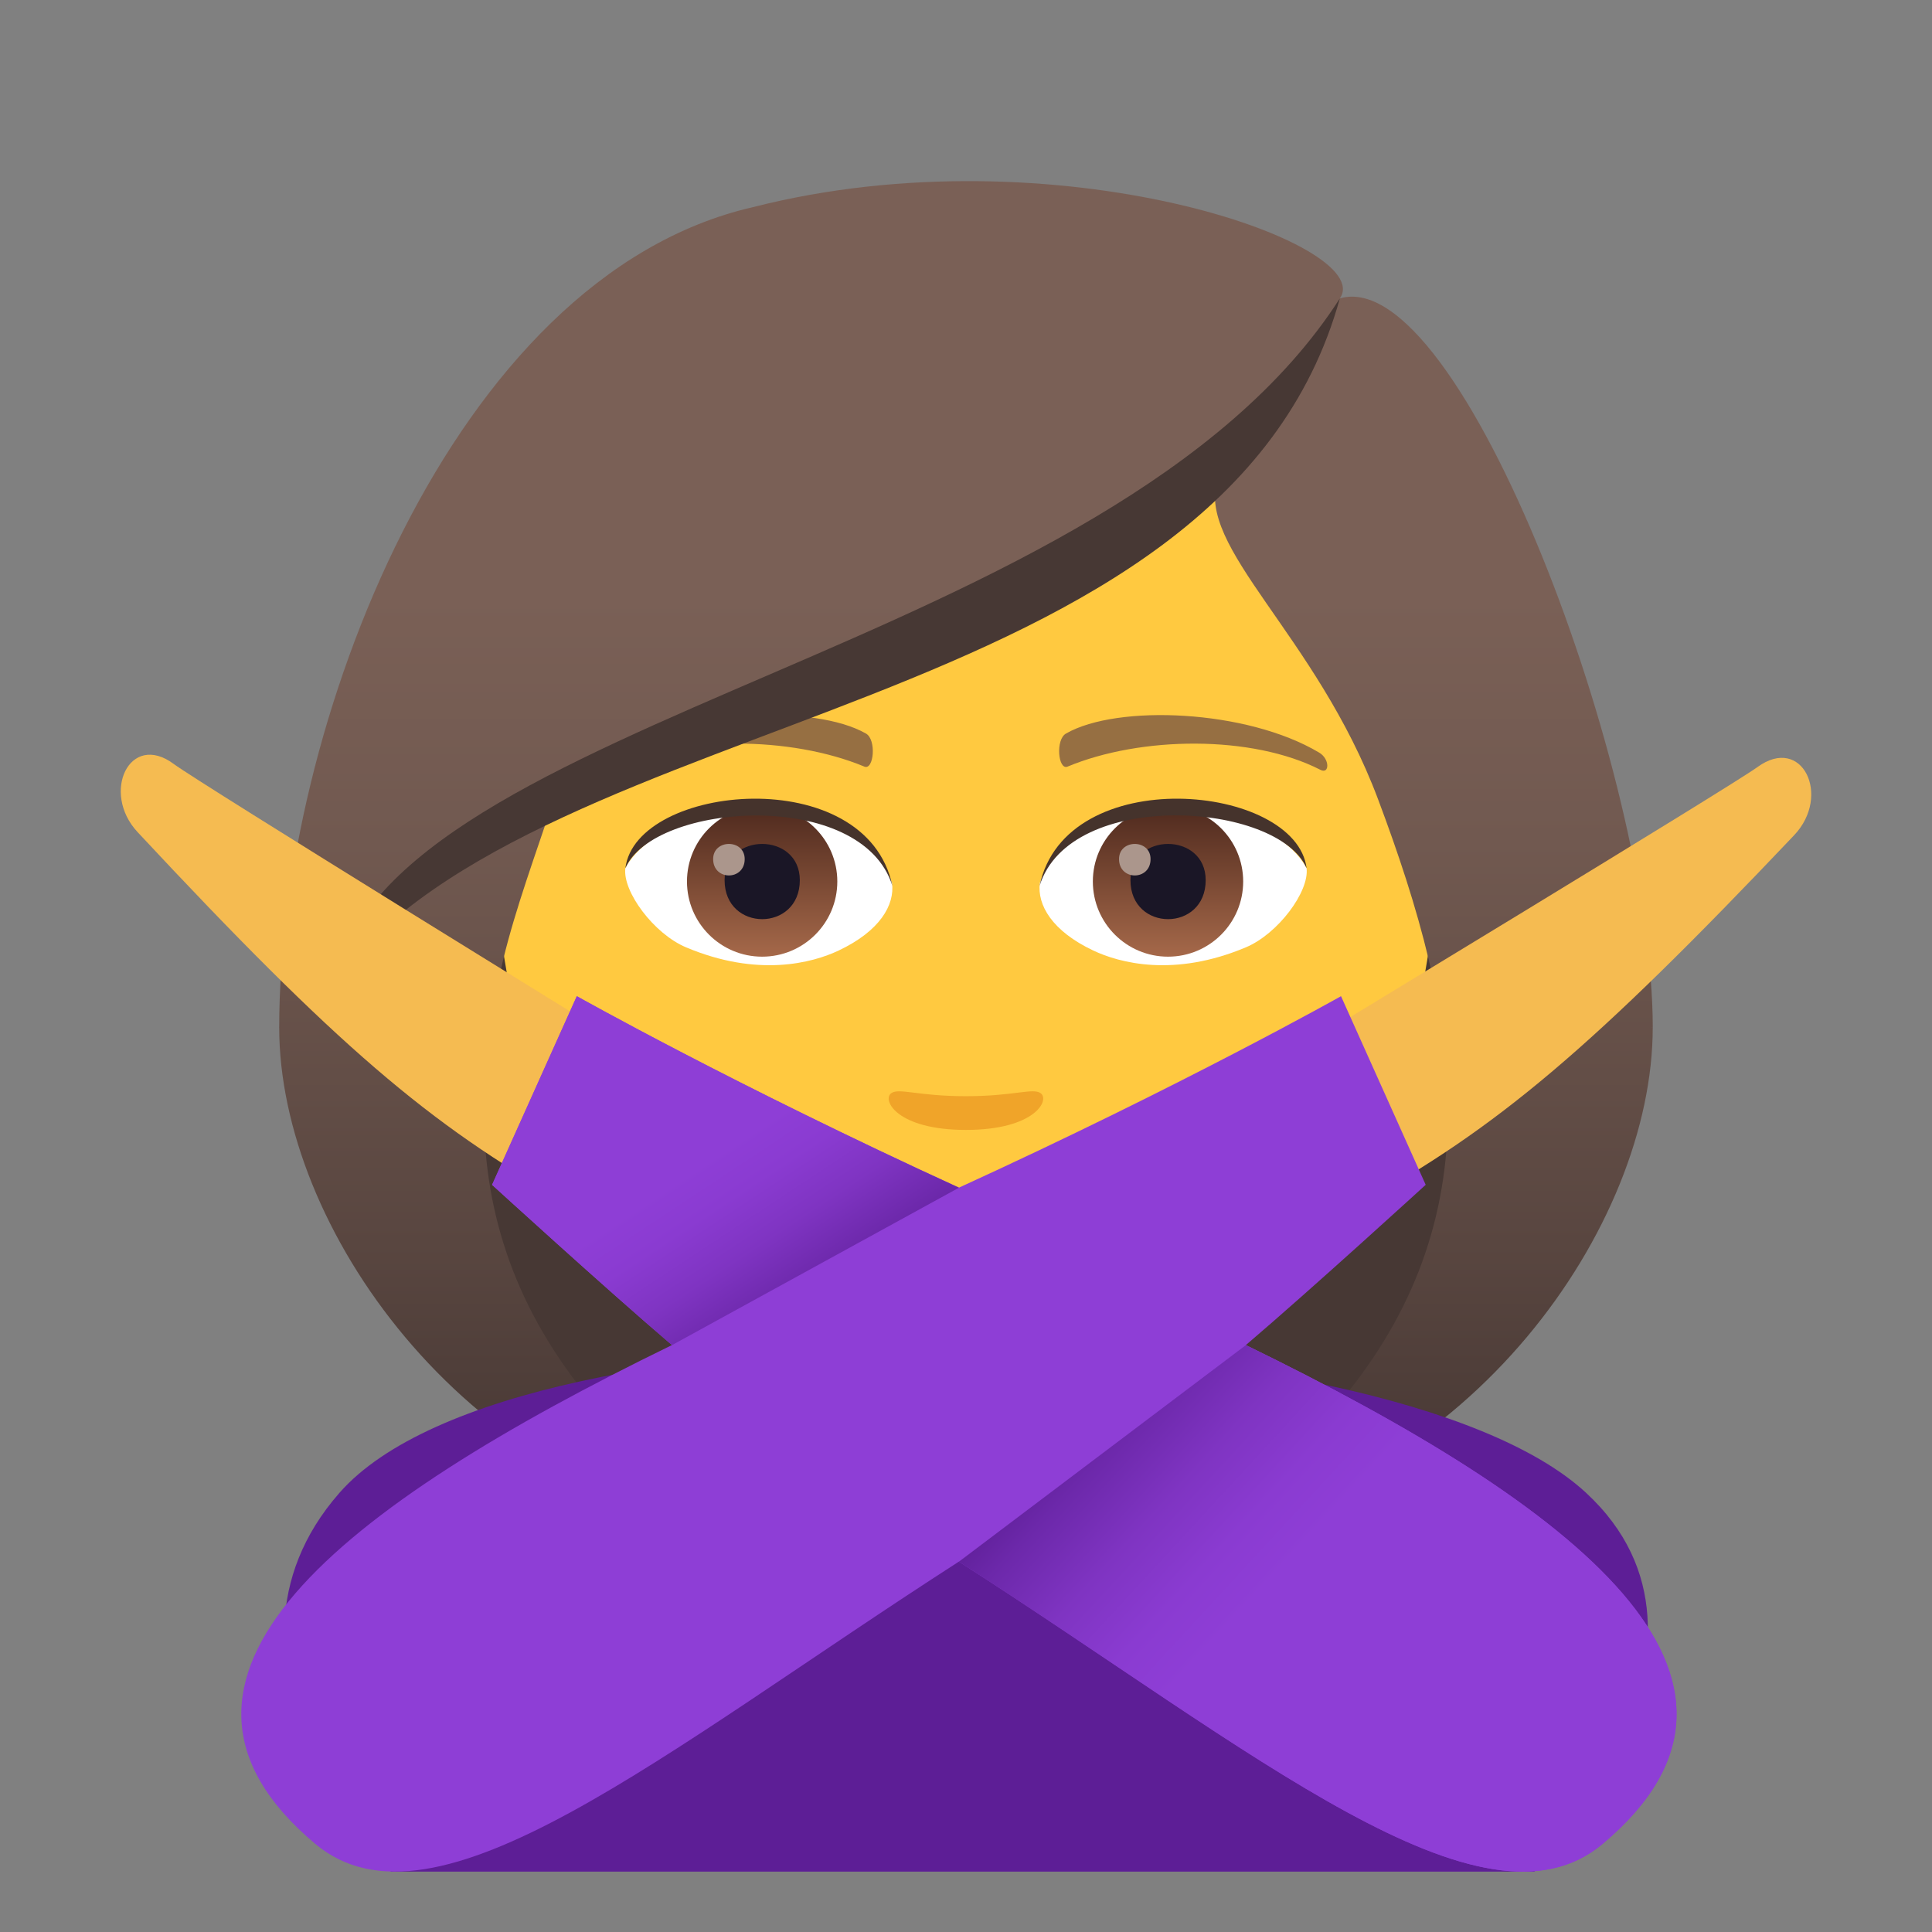
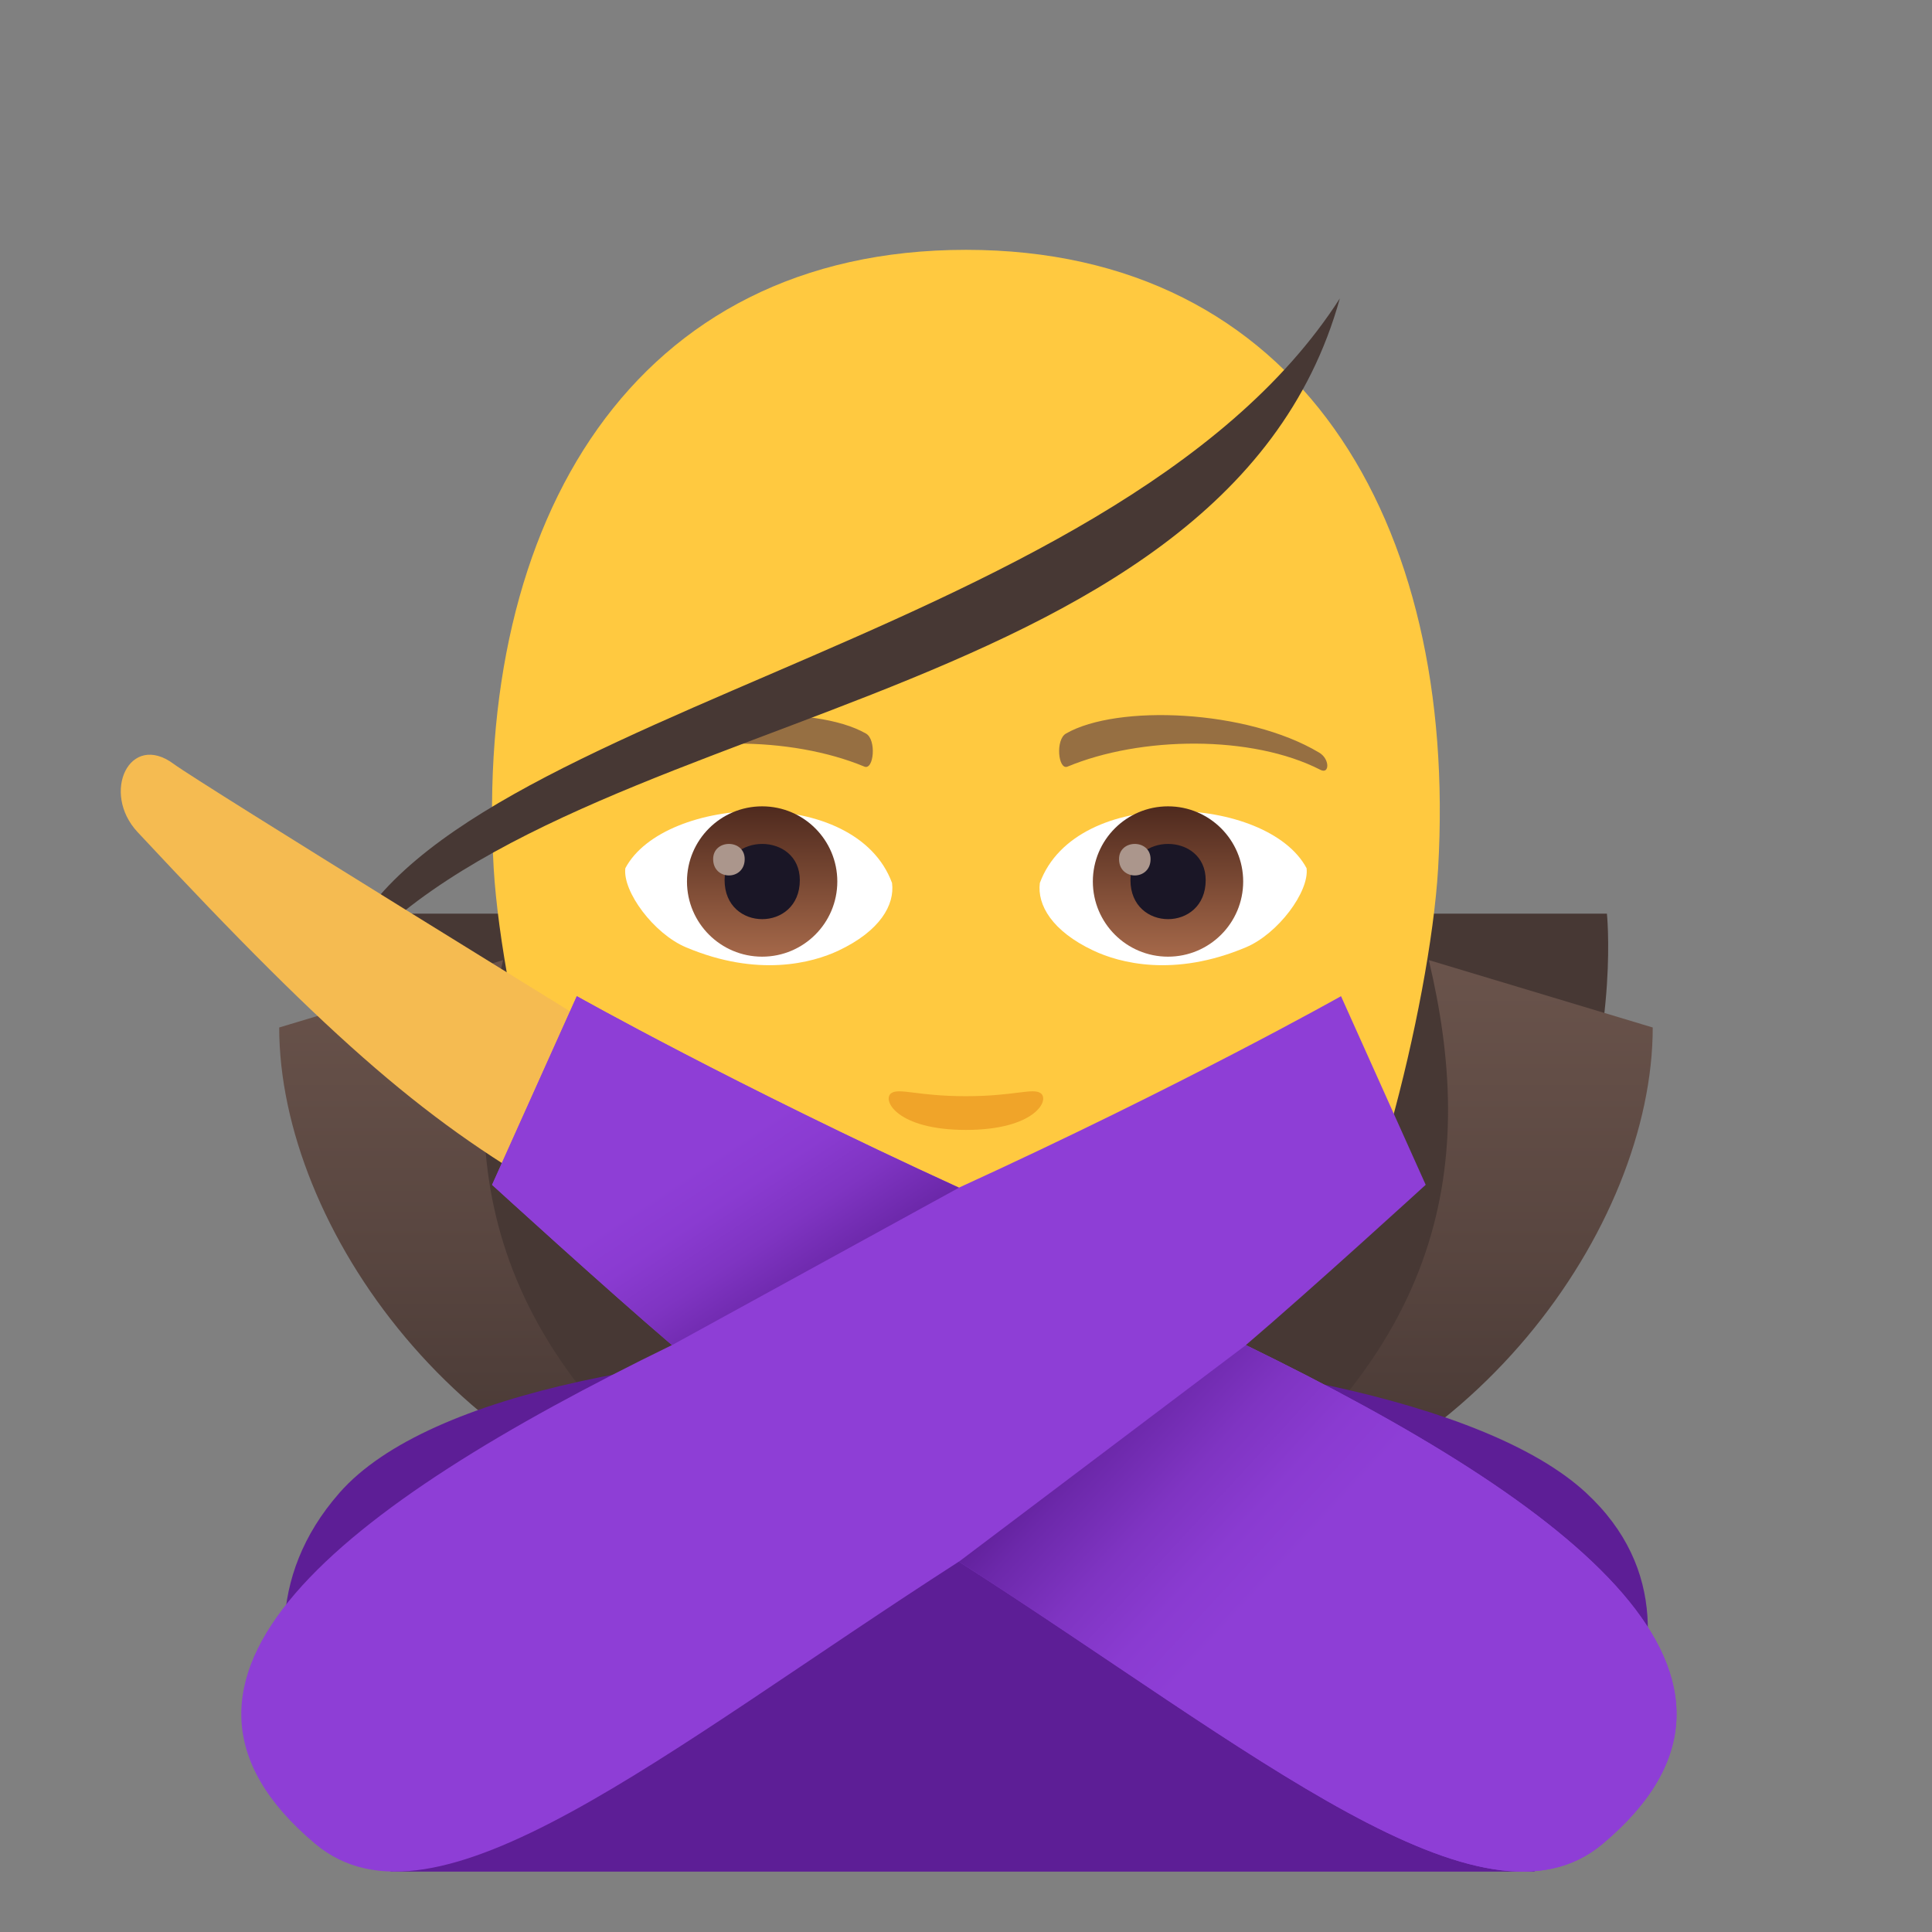
<svg xmlns="http://www.w3.org/2000/svg" xmlns:ns1="http://ns.adobe.com/AdobeSVGViewerExtensions/3.0/" version="1.1" id="Layer_1" x="0px" y="0px" width="64px" height="64px" viewBox="0 0 64 64" enable-background="new 0 0 64 64" xml:space="preserve">
  <rect x="0" y="0" width="64" height="64" fill="#808080" stroke="none" />
  <path fill="#473834" d="M39.581,50.742c15.168-6.066,13.65-20.476,13.65-20.476H10.765c0,0-1.516,14.41,13.648,20.476  c0,0,3.035,0.758,7.584,0.758C36.548,51.5,39.581,50.742,39.581,50.742z" />
  <linearGradient id="SVGID_1_" gradientUnits="userSpaceOnUse" x1="47.165" y1="51.498" x2="47.165" y2="6.114">
    <stop offset="0.05" style="stop-color:#473834" />
    <stop offset="0.227" style="stop-color:#594640" />
    <stop offset="0.52" style="stop-color:#715950" />
    <stop offset="0.7" style="stop-color:#7A6056" />
    <ns1:midPointStop offset="0.05" style="stop-color:#473834" />
    <ns1:midPointStop offset="0.4" style="stop-color:#473834" />
    <ns1:midPointStop offset="0.7" style="stop-color:#7A6056" />
  </linearGradient>
  <path fill="url(#SVGID_1_)" d="M47.331,31.804c1.553,6.532,0.734,12.999-7.75,18.938c9.102-1.518,15.168-10.111,15.168-16.705  L47.331,31.804z" />
  <linearGradient id="SVGID_2_" gradientUnits="userSpaceOnUse" x1="1763.981" y1="51.498" x2="1763.981" y2="6.114" gradientTransform="matrix(-1 0 0 1 1780.814 0)">
    <stop offset="0.05" style="stop-color:#473834" />
    <stop offset="0.227" style="stop-color:#594640" />
    <stop offset="0.52" style="stop-color:#715950" />
    <stop offset="0.7" style="stop-color:#7A6056" />
    <ns1:midPointStop offset="0.05" style="stop-color:#473834" />
    <ns1:midPointStop offset="0.4" style="stop-color:#473834" />
    <ns1:midPointStop offset="0.7" style="stop-color:#7A6056" />
  </linearGradient>
  <path fill="url(#SVGID_2_)" d="M16.665,31.804c-1.551,6.532-0.732,12.999,7.752,18.938C15.315,49.225,9.249,40.631,9.249,34.037  L16.665,31.804z" />
  <path fill="#FFC940" d="M31.999,8.276c-11.006,0-16.307,8.962-15.645,20.485c0.137,2.315,0.781,5.657,1.576,8.52  c1.65,5.951,10.359,11.943,14.068,11.943c3.707,0,12.416-5.992,14.068-11.943c0.795-2.863,1.439-6.205,1.574-8.52  C48.304,17.238,43.005,8.276,31.999,8.276z" />
  <path fill="#D47706" d="M31.997,39.869c-2.578-1.133-2.6-0.045-6.58,0.221c1.494,1.699,2.594,3.881,6.578,3.881  c4.574,0,5.348-2.479,6.586-3.881C34.595,39.824,34.579,38.736,31.997,39.869z" />
-   <path fill="#FFFFFF" d="M26.612,40.514c2.6,2.705,8.205,2.67,10.771,0.002C33.382,40.945,30.614,40.945,26.612,40.514z" />
  <path fill="#966F42" d="M43.692,24.927c-2.391-1.425-6.68-1.601-8.377-0.629c-0.359,0.196-0.264,1.226,0.049,1.097  c2.42-1.008,6.107-1.058,8.379,0.108C44.048,25.657,44.056,25.134,43.692,24.927z" />
  <path fill="#966F42" d="M20.304,24.927c2.391-1.425,6.678-1.601,8.379-0.629c0.359,0.196,0.264,1.226-0.049,1.097  c-2.422-1.008-6.105-1.06-8.381,0.108C19.948,25.657,19.942,25.134,20.304,24.927z" />
  <path fill="#F0A429" d="M34.472,36.213c-0.262-0.184-0.877,0.1-2.475,0.1s-2.211-0.283-2.473-0.1  c-0.314,0.221,0.184,1.217,2.473,1.217S34.788,36.436,34.472,36.213z" />
  <path id="Path_55_" fill="#FFFFFF" d="M29.55,29.25c0.094,0.727-0.4,1.591-1.77,2.238c-0.869,0.411-2.678,0.896-5.055-0.107  c-1.066-0.448-2.104-1.847-2.01-2.62C22.003,26.333,28.345,25.977,29.55,29.25z" />
  <linearGradient id="Oval_1_" gradientUnits="userSpaceOnUse" x1="-424.58" y1="477.44" x2="-424.58" y2="478.199" gradientTransform="matrix(6.57 0 0 -6.57 2814.78 3168.528)">
    <stop offset="0" style="stop-color:#A6694A" />
    <stop offset="1" style="stop-color:#4F2A1E" />
    <ns1:midPointStop offset="0" style="stop-color:#A6694A" />
    <ns1:midPointStop offset="0.5" style="stop-color:#A6694A" />
    <ns1:midPointStop offset="1" style="stop-color:#4F2A1E" />
  </linearGradient>
  <circle id="Oval_8_" fill="url(#Oval_1_)" cx="25.247" cy="29.201" r="2.49" />
  <path id="Path_54_" fill="#1A1626" d="M24.003,29.156c0,1.723,2.492,1.723,2.492,0C26.495,27.556,24.003,27.556,24.003,29.156z" />
  <path id="Path_53_" fill="#AB968C" d="M23.624,28.458c0,0.723,1.045,0.723,1.045,0C24.669,27.789,23.624,27.789,23.624,28.458z" />
-   <path id="Path_52_" fill="#45332C" d="M29.562,29.346c-1.012-3.251-7.908-2.771-8.846-0.585  C21.063,25.962,28.7,25.223,29.562,29.346z" />
  <path id="Path_51_" fill="#FFFFFF" d="M34.446,29.25c-0.092,0.727,0.402,1.591,1.771,2.238c0.869,0.411,2.678,0.896,5.055-0.107  c1.066-0.448,2.104-1.847,2.01-2.62C41.995,26.333,35.653,25.977,34.446,29.25z" />
  <linearGradient id="Oval_2_" gradientUnits="userSpaceOnUse" x1="-425.232" y1="477.44" x2="-425.232" y2="478.199" gradientTransform="matrix(6.57 0 0 -6.57 2832.511 3168.528)">
    <stop offset="0" style="stop-color:#A6694A" />
    <stop offset="1" style="stop-color:#4F2A1E" />
    <ns1:midPointStop offset="0" style="stop-color:#A6694A" />
    <ns1:midPointStop offset="0.5" style="stop-color:#A6694A" />
    <ns1:midPointStop offset="1" style="stop-color:#4F2A1E" />
  </linearGradient>
  <circle id="Oval_7_" fill="url(#Oval_2_)" cx="38.692" cy="29.201" r="2.49" />
  <path id="Path_50_" fill="#1A1626" d="M37.448,29.156c0,1.723,2.492,1.723,2.492,0C39.94,27.556,37.448,27.556,37.448,29.156z" />
  <path id="Path_49_" fill="#AB968C" d="M37.069,28.458c0,0.723,1.045,0.723,1.045,0C38.114,27.789,37.069,27.789,37.069,28.458z" />
-   <path id="Path_48_" fill="#45332C" d="M34.437,29.346c1.01-3.249,7.902-2.784,8.846-0.585  C42.933,25.962,35.298,25.223,34.437,29.346z" />
  <linearGradient id="SVGID_3_" gradientUnits="userSpaceOnUse" x1="32" y1="51.497" x2="32" y2="6.113">
    <stop offset="0.05" style="stop-color:#473834" />
    <stop offset="0.227" style="stop-color:#594640" />
    <stop offset="0.52" style="stop-color:#715950" />
    <stop offset="0.7" style="stop-color:#7A6056" />
    <ns1:midPointStop offset="0.05" style="stop-color:#473834" />
    <ns1:midPointStop offset="0.4" style="stop-color:#473834" />
    <ns1:midPointStop offset="0.7" style="stop-color:#7A6056" />
  </linearGradient>
-   <path fill="url(#SVGID_3_)" d="M44.384,9.884c1.258-1.794-9.387-5.582-19.438-3.023C14.907,9.16,9.249,24.201,9.249,34.037  c0.898,0.713,6.396-1.064,7.416-2.233c0.416-1.721,1.072-3.492,1.684-5.328c7.539-4.365,16.07-5.393,21.992-10.617  c-0.76,2.275,3.256,5.145,5.309,10.617c0.666,1.775,1.26,3.554,1.682,5.328c1.674,1.542,5.014,2.268,7.418,2.233  C54.749,25.717,48.407,8.723,44.384,9.884z" />
  <path fill="#473834" d="M11.056,32.542c6.945-9.247,29.439-8.62,33.328-22.657C36.833,21.666,12.954,23.653,11.056,32.542z" />
  <path fill="#5D1E96" d="M52.526,49.438c-6.625-6.104-35.377-6.715-41.279,0.012C6.286,55.102,12.952,62,12.952,62h37.873  C50.825,62,58.007,54.488,52.526,49.438z" />
  <path fill="#F5BB51" d="M5.753,25.306c0.865,0.643,14.594,9.099,14.594,9.099l-1.592,5.395c-4.533-2.541-7.605-5.166-14.197-12.235  C3.337,26.255,4.296,24.227,5.753,25.306z" />
-   <path fill="#F5BB51" d="M58.218,25.41c-0.877,0.641-14.834,9.098-14.834,9.098l1.621,5.393c4.605-2.541,7.727-5.168,14.43-12.235  C60.673,26.358,59.7,24.33,58.218,25.41z" />
  <path fill="#8E3ED6" d="M41.271,44.557c2.166-1.844,5.957-5.309,5.957-5.309L44.423,33c0,0-5.217,2.939-12.656,6.342  C24.327,35.939,19.108,33,19.108,33l-2.807,6.248c0,0,3.793,3.465,5.959,5.309C11.249,49.92,3.944,55.617,10.437,61.076  c3.979,3.346,11.492-3.016,21.328-9.346c9.834,6.33,17.352,12.691,21.328,9.346C59.587,55.617,52.282,49.92,41.271,44.557z" />
  <linearGradient id="SVGID_4_" gradientUnits="userSpaceOnUse" x1="27.028" y1="43.822" x2="23.445" y2="38.404">
    <stop offset="0" style="stop-color:#5D1E96" />
    <stop offset="0.193" style="stop-color:#6C28AA" />
    <stop offset="0.494" style="stop-color:#7F34C2" />
    <stop offset="0.771" style="stop-color:#8A3BD1" />
    <stop offset="1" style="stop-color:#8E3ED6" />
    <ns1:midPointStop offset="0" style="stop-color:#5D1E96" />
    <ns1:midPointStop offset="0.333" style="stop-color:#5D1E96" />
    <ns1:midPointStop offset="1" style="stop-color:#8E3ED6" />
  </linearGradient>
  <path fill="url(#SVGID_4_)" d="M31.767,39.344C24.327,35.941,19.108,33,19.108,33l-2.807,6.25c0,0,3.793,3.465,5.959,5.309  L31.767,39.344z" />
  <linearGradient id="SVGID_5_" gradientUnits="userSpaceOnUse" x1="36.156" y1="46.113" x2="42.531" y2="51.988">
    <stop offset="0" style="stop-color:#5D1E96" />
    <stop offset="0.193" style="stop-color:#6C28AA" />
    <stop offset="0.494" style="stop-color:#7F34C2" />
    <stop offset="0.771" style="stop-color:#8A3BD1" />
    <stop offset="1" style="stop-color:#8E3ED6" />
    <ns1:midPointStop offset="0" style="stop-color:#5D1E96" />
    <ns1:midPointStop offset="0.333" style="stop-color:#5D1E96" />
    <ns1:midPointStop offset="1" style="stop-color:#8E3ED6" />
  </linearGradient>
  <path fill="url(#SVGID_5_)" d="M41.271,44.559l-9.506,7.174c9.834,6.33,17.352,12.689,21.328,9.346  C59.587,55.619,52.282,49.922,41.271,44.559z" />
</svg>